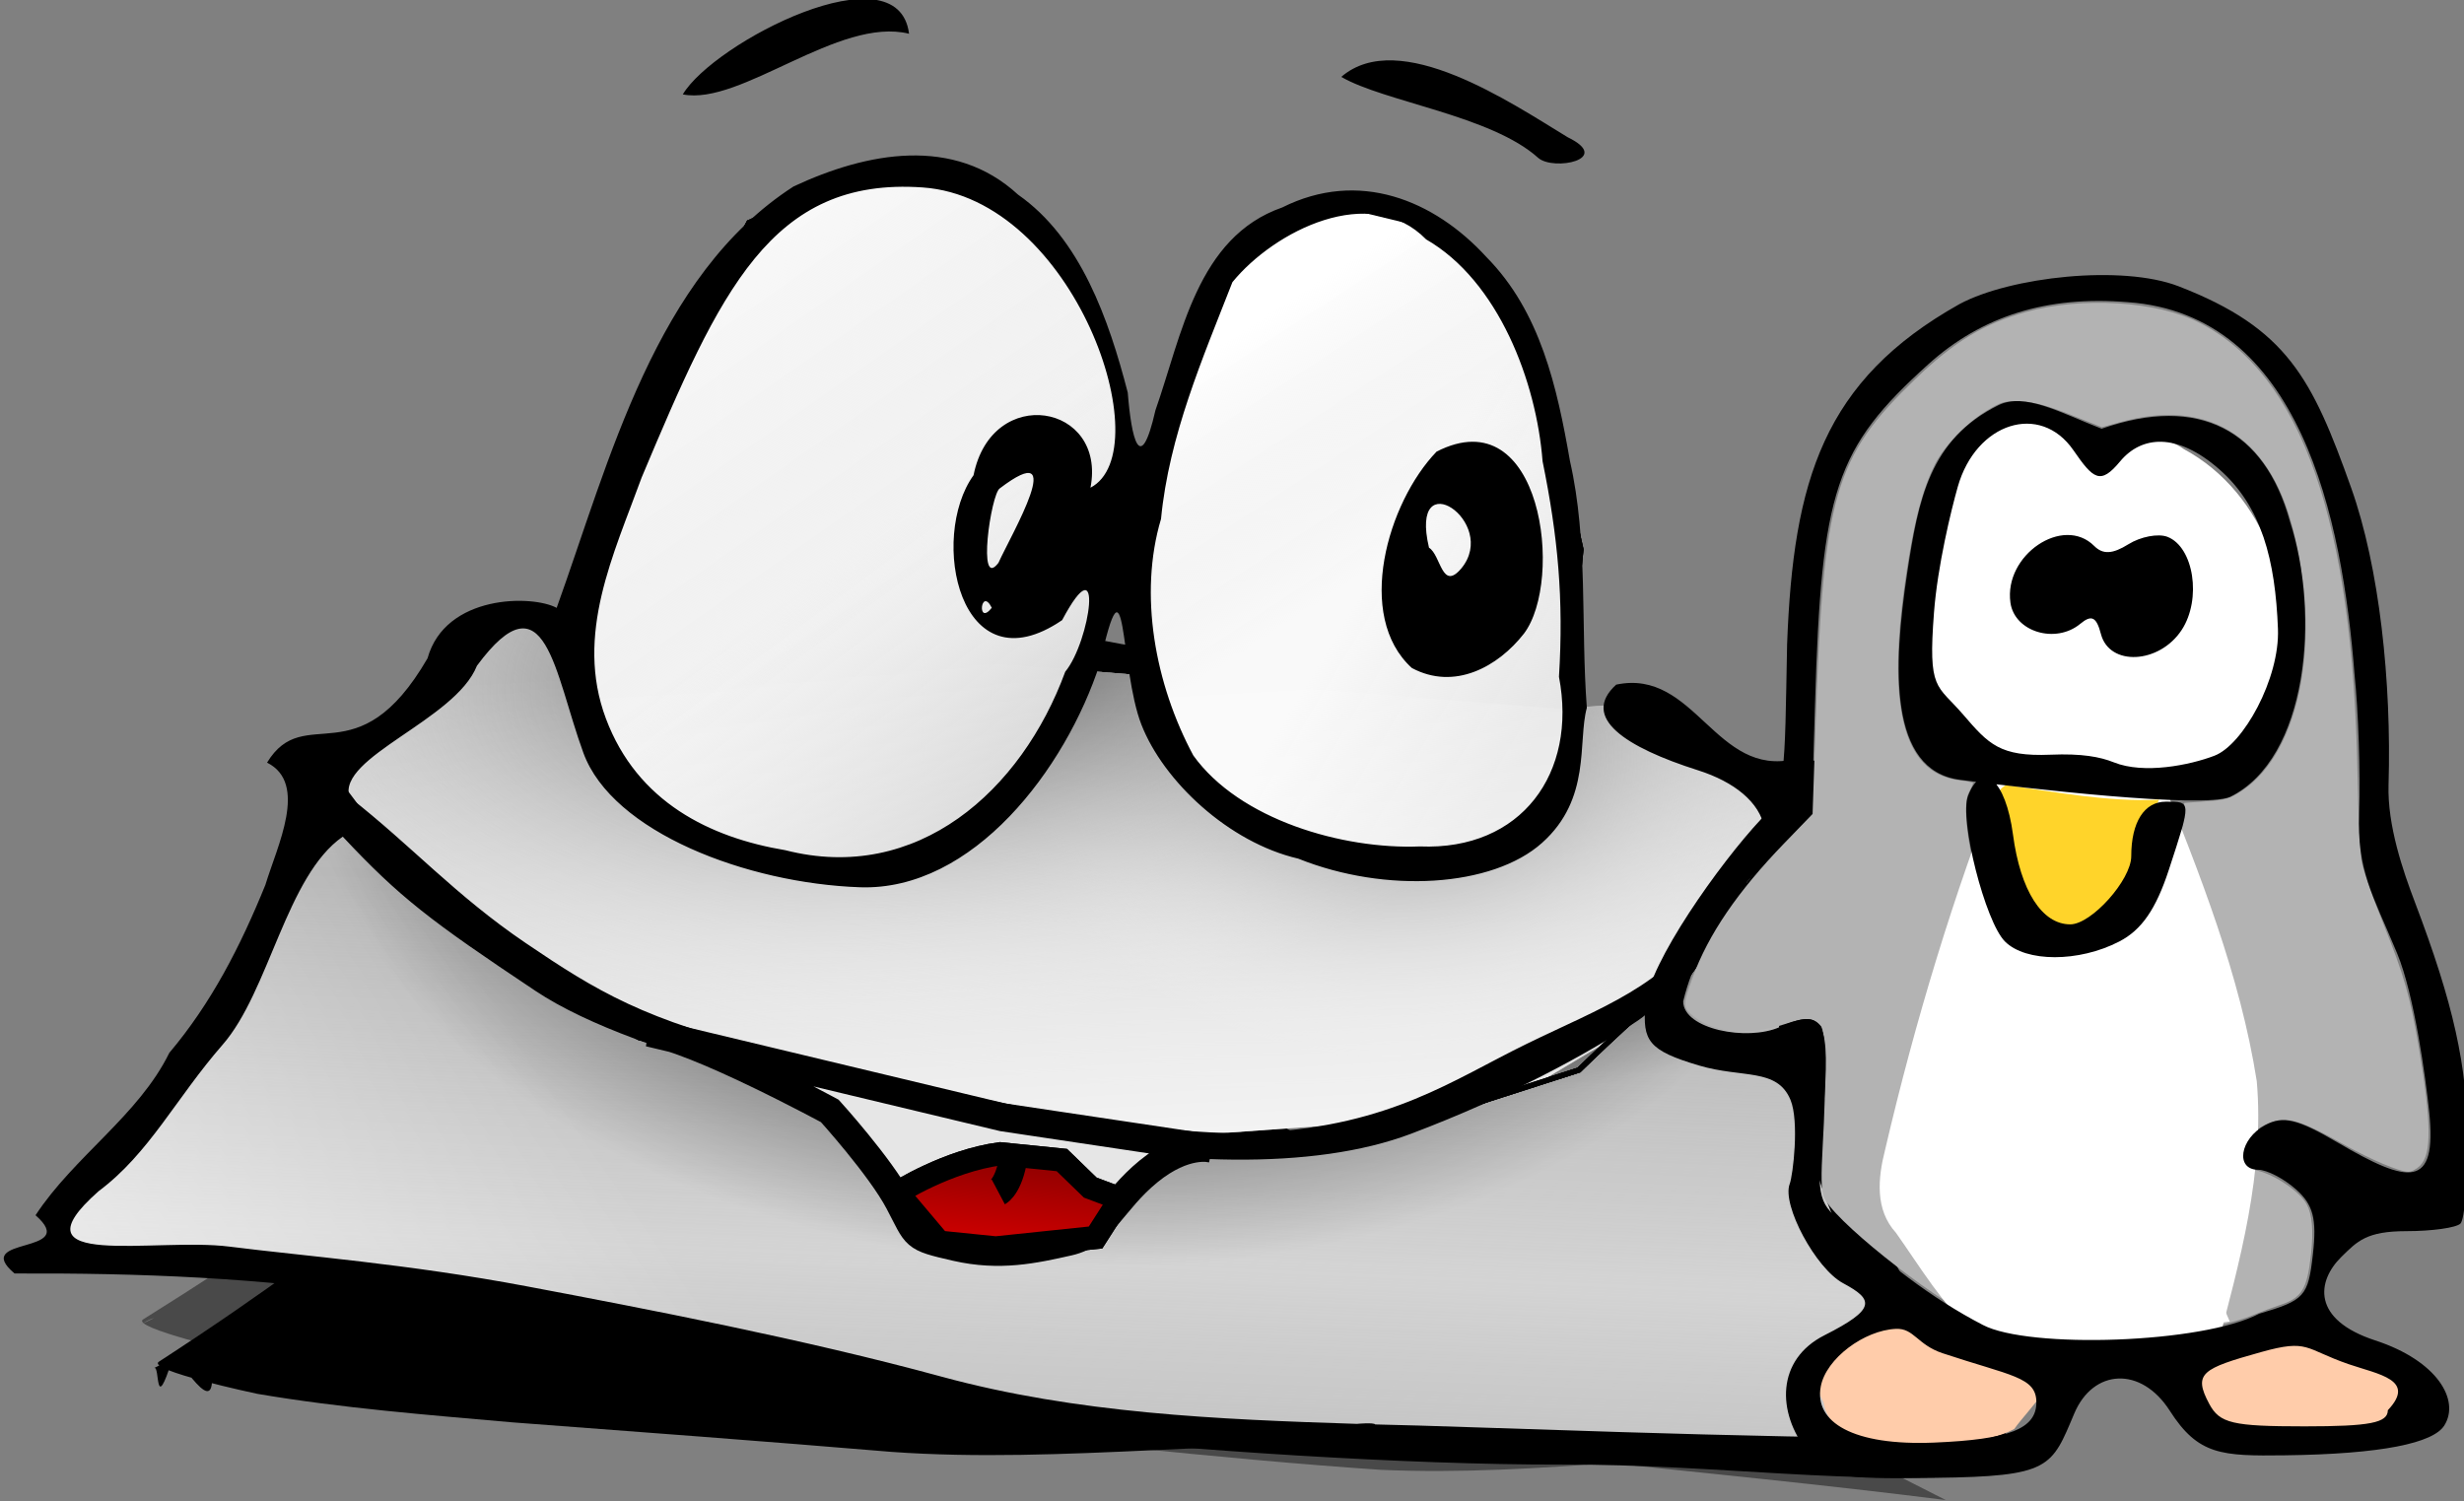
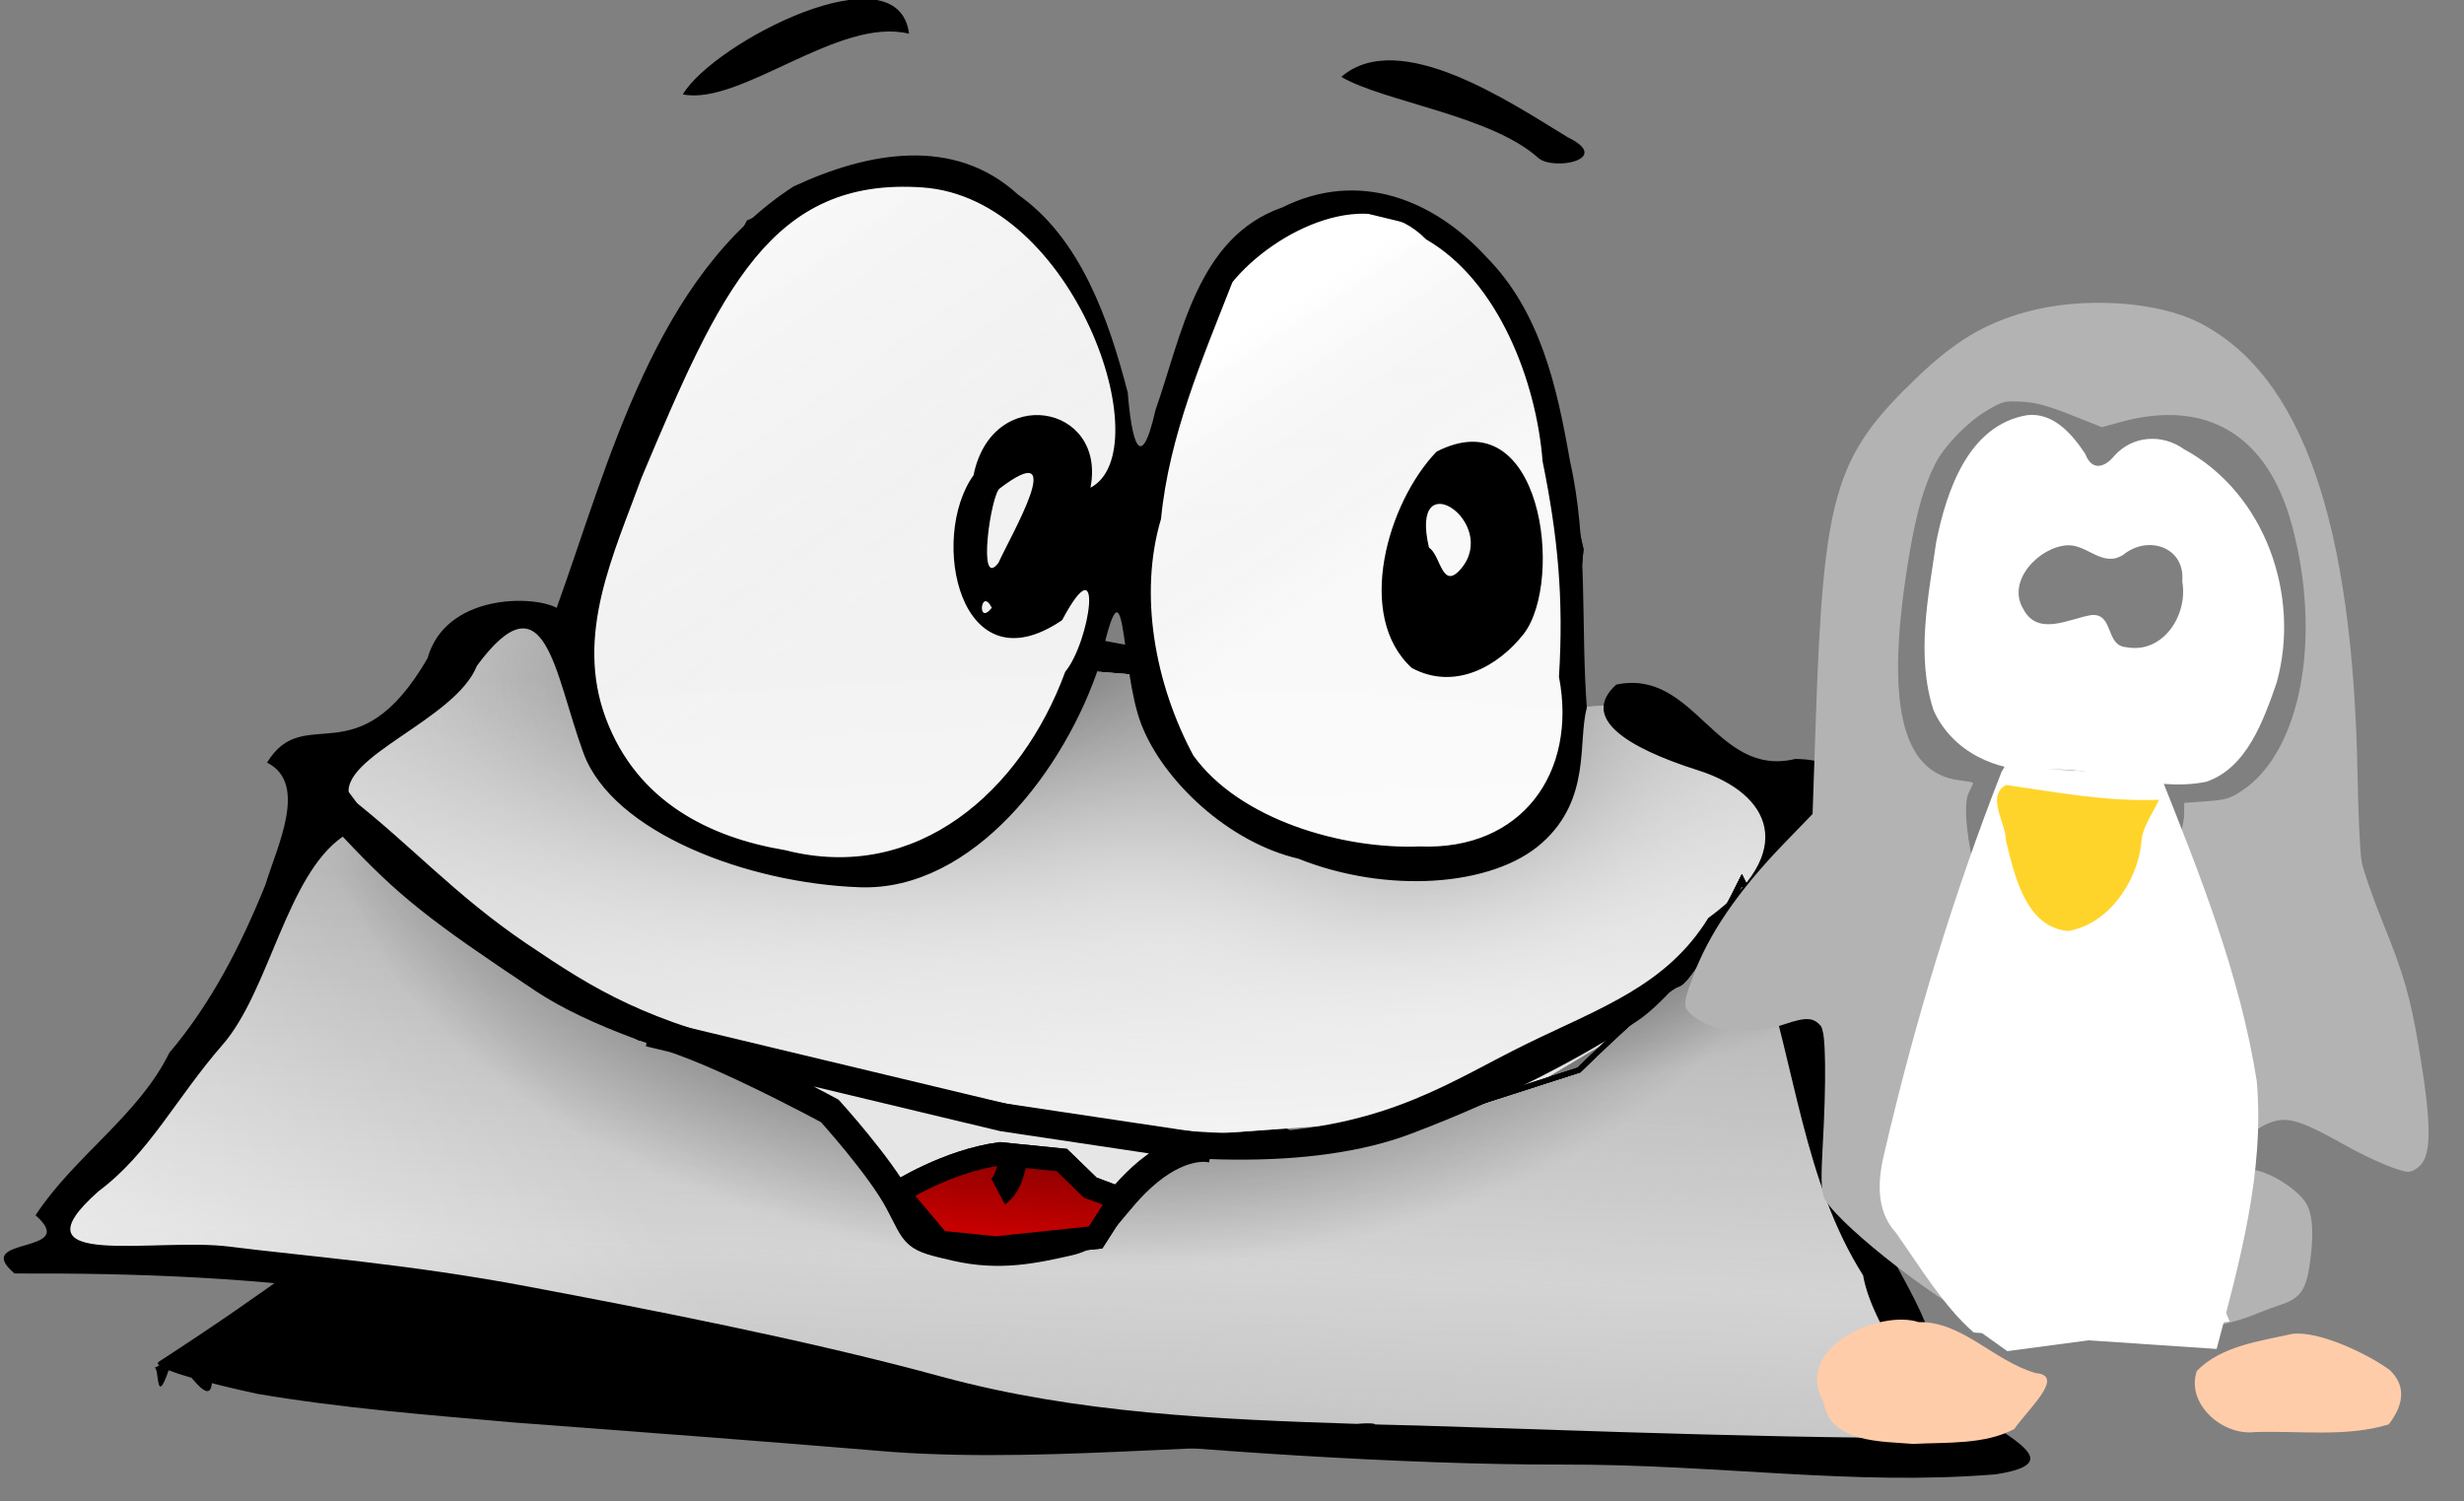
<svg xmlns="http://www.w3.org/2000/svg" xmlns:ns1="http://sodipodi.sourceforge.net/DTD/sodipodi-0.dtd" xmlns:ns2="http://www.inkscape.org/namespaces/inkscape" xmlns:xlink="http://www.w3.org/1999/xlink" width="87.602" height="53.375" id="svg4762" ns1:version="0.32" ns2:version="0.46" version="1.0" ns1:docname="tastentierchen_pingu.svg" ns2:output_extension="org.inkscape.output.svg.inkscape" ns2:export-filename="/home/nepomuk/projekte/neo/svn/svn.neo-layout.org/www/tastentierchen_pingu.png" ns2:export-xdpi="62.388851" ns2:export-ydpi="62.388851">
  <rect width="100%" height="100%" fill="#808080" stroke="none" />
  <defs id="defs4764">
    <linearGradient ns2:collect="always" id="linearGradient5607">
      <stop style="stop-color:#550000;stop-opacity:1" offset="0" id="stop5609" />
      <stop style="stop-color:#da0000;stop-opacity:1" offset="1" id="stop5611" />
    </linearGradient>
    <linearGradient ns2:collect="always" xlink:href="#linearGradient5607" id="linearGradient6511" gradientUnits="userSpaceOnUse" x1="162.788" y1="365.915" x2="162.788" y2="372.383" gradientTransform="translate(200,0)" />
    <radialGradient ns2:collect="always" xlink:href="#linearGradient3415" id="radialGradient6509" gradientUnits="userSpaceOnUse" gradientTransform="matrix(4.3386401e-3,9.6493668e-2,-0.148,6.6630194e-3,952.338,358.803)" cx="-383.179" cy="3897.164" fx="-383.179" fy="3897.164" r="182.011" />
    <linearGradient ns2:collect="always" id="linearGradient3415">
      <stop style="stop-color:#000000;stop-opacity:1;" offset="0" id="stop3417" />
      <stop style="stop-color:#000000;stop-opacity:0;" offset="1" id="stop3419" />
    </linearGradient>
    <radialGradient ns2:collect="always" xlink:href="#linearGradient3415" id="radialGradient6507" gradientUnits="userSpaceOnUse" gradientTransform="matrix(4.3386401e-3,9.6493668e-2,-0.148,6.6630194e-3,952.338,358.803)" cx="-315.021" cy="3970.69" fx="-315.021" fy="3970.69" r="182.011" />
    <linearGradient ns2:collect="always" id="linearGradient3607">
      <stop style="stop-color:#ffffff;stop-opacity:1;" offset="0" id="stop3609" />
      <stop style="stop-color:#ffffff;stop-opacity:0;" offset="1" id="stop3611" />
    </linearGradient>
    <linearGradient ns2:collect="always" xlink:href="#linearGradient3607" id="linearGradient6505" gradientUnits="userSpaceOnUse" gradientTransform="matrix(0.188,0,0,0.188,386.931,-487.643)" x1="-384.765" y1="4644.027" x2="-240.722" y2="4520.747" />
    <linearGradient ns2:collect="always" id="linearGradient3597">
      <stop style="stop-color:#ffffff;stop-opacity:1;" offset="0" id="stop3599" />
      <stop style="stop-color:#ffffff;stop-opacity:0;" offset="1" id="stop3601" />
    </linearGradient>
    <linearGradient ns2:collect="always" xlink:href="#linearGradient3597" id="linearGradient6503" gradientUnits="userSpaceOnUse" gradientTransform="matrix(0.188,0,0,0.188,386.931,-487.643)" x1="-97.155" y1="4576.681" x2="-116.143" y2="4456.449" />
    <linearGradient id="linearGradient3381" ns2:collect="always">
      <stop id="stop3383" offset="0" style="stop-color:#ffffff;stop-opacity:1" />
      <stop id="stop3385" offset="1" style="stop-color:#e6e6e6;stop-opacity:0;" />
    </linearGradient>
    <linearGradient ns2:collect="always" xlink:href="#linearGradient3381" id="linearGradient6501" gradientUnits="userSpaceOnUse" gradientTransform="matrix(0.188,0,0,0.188,417.182,-415.795)" x1="-267.06" y1="4017.087" x2="-235.062" y2="4056.689" />
    <linearGradient id="linearGradient3371" ns2:collect="always">
      <stop id="stop3373" offset="0" style="stop-color:#ffffff;stop-opacity:1" />
      <stop id="stop3375" offset="1" style="stop-color:#ececec;stop-opacity:0;" />
    </linearGradient>
    <linearGradient ns2:collect="always" xlink:href="#linearGradient3371" id="linearGradient6499" gradientUnits="userSpaceOnUse" gradientTransform="matrix(0.188,0,0,0.188,417.182,-415.795)" x1="-378.251" y1="3996.271" x2="-318.21" y2="4065.828" />
    <linearGradient ns2:collect="always" id="linearGradient3359">
      <stop style="stop-color:#cccccc;stop-opacity:1" offset="0" id="stop3361" />
      <stop style="stop-color:#ececec;stop-opacity:0;" offset="1" id="stop3363" />
    </linearGradient>
    <linearGradient ns2:collect="always" xlink:href="#linearGradient3359" id="linearGradient6497" gradientUnits="userSpaceOnUse" gradientTransform="matrix(0.188,0,0,0.188,417.182,-415.795)" x1="-290.923" y1="4104.415" x2="-331.411" y2="4060.243" />
    <linearGradient ns2:collect="always" id="linearGradient3349">
      <stop style="stop-color:#e6e6e6;stop-opacity:1;" offset="0" id="stop3351" />
      <stop style="stop-color:#e6e6e6;stop-opacity:0;" offset="1" id="stop3353" />
    </linearGradient>
    <linearGradient ns2:collect="always" xlink:href="#linearGradient3349" id="linearGradient6495" gradientUnits="userSpaceOnUse" gradientTransform="matrix(0.188,0,0,0.188,417.182,-415.795)" x1="-193.441" y1="4072.936" x2="-232.028" y2="4054.658" />
    <linearGradient ns2:collect="always" id="linearGradient3425">
      <stop style="stop-color:#f9f9f9;stop-opacity:1;" offset="0" id="stop3427" />
      <stop style="stop-color:#f9f9f9;stop-opacity:0;" offset="1" id="stop3429" />
    </linearGradient>
    <linearGradient ns2:collect="always" xlink:href="#linearGradient3425" id="linearGradient6493" gradientUnits="userSpaceOnUse" gradientTransform="matrix(0.188,0,0,0.188,417.182,-415.795)" spreadMethod="reflect" x1="-285.846" y1="4192.251" x2="-289.908" y2="4124.216" />
    <radialGradient ns2:collect="always" xlink:href="#linearGradient3399" id="radialGradient6491" gradientUnits="userSpaceOnUse" gradientTransform="matrix(1.6048082e-2,9.0554532e-2,-0.179,3.1782527e-2,1056.418,250.855)" cx="-248.956" cy="3885.66" fx="-248.956" fy="3885.66" r="140.296" />
    <radialGradient ns2:collect="always" xlink:href="#linearGradient3399" id="radialGradient6489" gradientUnits="userSpaceOnUse" gradientTransform="matrix(8.1627261e-3,7.6309939e-2,-9.8386948e-2,1.052337e-2,740.966,329.386)" cx="-199.248" cy="3702.433" fx="-199.248" fy="3702.433" r="140.296" />
    <linearGradient ns2:collect="always" id="linearGradient3399">
      <stop style="stop-color:#4d4d4d;stop-opacity:1" offset="0" id="stop3401" />
      <stop style="stop-color:#ececec;stop-opacity:0;" offset="1" id="stop3403" />
    </linearGradient>
    <radialGradient ns2:collect="always" xlink:href="#linearGradient3399" id="radialGradient6487" gradientUnits="userSpaceOnUse" gradientTransform="matrix(4.6632815e-3,0.155,-0.288,8.6613063e-3,1445.536,351.786)" cx="-258.571" cy="3747.105" fx="-258.571" fy="3747.105" r="140.296" />
    <ns2:perspective ns1:type="inkscape:persp3d" ns2:vp_x="0 : 526.18109 : 1" ns2:vp_y="0 : 1000 : 0" ns2:vp_z="744.09448 : 526.18109 : 1" ns2:persp3d-origin="372.04724 : 350.78739 : 1" id="perspective4770" />
  </defs>
  <ns1:namedview id="base" pagecolor="#ffffff" bordercolor="#666666" borderopacity="1.0" ns2:pageopacity="0.0" ns2:pageshadow="2" ns2:zoom="4.3606623" ns2:cx="19.834149" ns2:cy="49.321934" ns2:document-units="px" ns2:current-layer="layer1" showgrid="false" ns2:window-width="1600" ns2:window-height="1139" ns2:window-x="-5" ns2:window-y="-3" />
  <g ns2:label="Ebene 1" ns2:groupmode="layer" id="layer1" transform="translate(-51.579,-34.246)">
    <g id="g6531" transform="matrix(0.995,0.101,-0.101,0.995,-236.149,-328.109)">
-       <path style="opacity:0.708;fill:#333333;fill-opacity:1;stroke:none;stroke-width:14.6;stroke-linejoin:bevel;stroke-miterlimit:4;stroke-dasharray:none;stroke-opacity:1" id="path6425" d="M 397.016,377.477 C 392.648,377.369 388.277,377.39 383.907,377.372 C 378.98,377.394 374.054,377.38 369.127,377.387 C 364.343,377.387 359.559,377.377 354.775,377.402 C 351.187,377.417 347.599,377.427 344.011,377.44 C 340.825,377.458 337.64,377.426 334.454,377.43 C 333.995,377.437 333.528,377.37 333.078,377.452 C 332.844,377.495 332.67,377.681 332.467,377.795 C 337.933,374.491 343.316,371.067 348.866,367.884 C 348.923,367.851 351.692,368.141 351.868,368.154 C 354.85,368.31 357.839,368.29 360.825,368.281 C 365.269,368.309 369.713,368.335 374.156,368.33 L 385.328,377.313 C 382.547,377.816 379.759,378.273 376.924,378.437 C 370.9,378.64 364.87,378.51 358.844,378.581 C 354.335,378.582 349.827,378.62 345.319,378.659 C 342.278,378.645 339.227,378.663 336.196,378.404 C 336.147,378.398 332.179,377.895 332.614,377.558 C 347.344,366.138 341.778,366.899 349.92,367.078 C 353.116,367.081 356.312,367.05 359.509,367.067 C 363.059,367.08 366.609,367.09 370.159,367.105 L 397.016,377.477 z" ns1:nodetypes="ccccccscsccccccccscccc" />
      <path ns1:nodetypes="ccccccscsccccccccscccc" d="M 398.144,376.141 C 393.774,376.111 389.404,376.208 385.035,376.268 C 380.109,376.377 375.183,376.45 370.258,376.545 C 365.474,376.629 360.26,378.341 355.477,378.451 C 351.89,378.53 348.303,378.603 344.715,378.68 C 341.53,378.754 338.345,378.778 335.16,378.838 C 335.75,381.337 333.877,378.438 333.784,378.886 C 333.357,380.944 333.381,379.121 333.179,379.239 C 338.586,375.839 344.339,370.683 349.831,367.401 C 349.888,367.368 352.661,367.609 352.837,367.619 C 355.822,367.721 358.81,367.649 361.796,367.587 C 366.239,367.536 370.683,367.484 375.125,367.4 L 386.455,376.184 C 383.683,376.736 380.903,377.242 378.071,377.456 C 372.052,377.766 365.59,379.38 359.566,379.558 C 355.058,379.638 350.552,379.757 346.045,379.875 C 343.004,379.915 339.954,379.987 336.919,379.782 C 336.87,379.777 332.893,379.344 333.322,378.999 C 347.848,367.32 342.728,366.542 350.871,366.577 C 354.067,366.524 357.262,366.436 360.458,366.396 C 364.008,366.347 367.557,366.294 371.107,366.246 L 398.144,376.141 z" id="path6427" style="fill:#000000;fill-opacity:1;stroke:none;stroke-width:14.6;stroke-linejoin:bevel;stroke-miterlimit:4;stroke-dasharray:none;stroke-opacity:1" />
      <path id="path6429" d="M 362.269,350.618 C 364.56,350.713 365.334,350.935 366.002,350.744 C 366.671,350.553 368.008,350.84 368.008,350.84" style="fill:none;fill-rule:evenodd;stroke:#000000;stroke-width:1.26;stroke-linecap:butt;stroke-linejoin:miter;stroke-miterlimit:4;stroke-dasharray:none;stroke-opacity:1" ns1:nodetypes="csc" />
      <path style="fill:#cccccc;fill-rule:evenodd;stroke:none;stroke-width:1px;stroke-linecap:butt;stroke-linejoin:miter;stroke-opacity:1" d="M 344.917,351.624 L 341.847,351.624 L 341.211,354.165 L 336.448,357.764 L 338.459,359.564 L 344.176,363.163 L 348.833,365.28 L 356.138,366.656 L 367.783,367.503 L 376.252,366.021 L 380.909,364.327 L 383.768,362.21 L 386.52,358.611 L 388.637,357.129 C 388.637,357.129 389.802,353.741 388.849,353.318 C 387.896,352.894 382.286,350.565 382.286,350.565 L 380.486,350.883 L 344.917,351.624 z" id="path6431" />
      <path id="path6433" d="M 344.917,351.624 L 341.847,351.624 L 341.211,354.165 L 336.448,357.764 L 338.459,359.564 L 344.176,363.163 L 348.833,365.28 L 356.138,366.656 L 367.783,367.503 L 376.252,366.021 L 380.909,364.327 L 383.768,362.21 L 386.52,358.611 L 388.637,357.129 C 388.637,357.129 389.802,353.741 388.849,353.318 C 387.896,352.894 382.286,350.565 382.286,350.565 L 380.486,350.883 L 344.917,351.624 z" style="fill:url(#radialGradient6487);fill-opacity:1;fill-rule:evenodd;stroke:none;stroke-width:1px;stroke-linecap:butt;stroke-linejoin:miter;stroke-opacity:1" />
      <path style="fill:url(#radialGradient6489);fill-opacity:1;fill-rule:evenodd;stroke:none;stroke-width:1px;stroke-linecap:butt;stroke-linejoin:miter;stroke-opacity:1" d="M 344.917,351.624 L 341.847,351.624 L 341.211,354.165 L 336.448,357.764 L 338.459,359.564 L 344.176,363.163 L 348.833,365.28 L 356.138,366.656 L 367.783,367.503 L 376.252,366.021 L 380.909,364.327 L 383.768,362.21 L 386.52,358.611 L 388.637,357.129 C 388.637,357.129 389.802,353.741 388.849,353.318 C 387.896,352.894 382.286,350.565 382.286,350.565 L 380.486,350.883 L 344.917,351.624 z" id="path6435" />
      <path id="path6437" d="M 344.917,351.624 L 341.847,351.624 L 341.211,354.165 L 336.448,357.764 L 338.459,359.564 L 344.176,363.163 L 348.833,365.28 L 356.138,366.656 L 367.783,367.503 L 376.252,366.021 L 380.909,364.327 L 383.768,362.21 L 386.52,358.611 L 388.637,357.129 C 388.637,357.129 389.802,353.741 388.849,353.318 C 387.896,352.894 382.286,350.565 382.286,350.565 L 380.486,350.883 L 344.917,351.624 z" style="fill:url(#radialGradient6491);fill-opacity:1;fill-rule:evenodd;stroke:none;stroke-width:1px;stroke-linecap:butt;stroke-linejoin:miter;stroke-opacity:1" />
      <path style="fill:#f9f9f9;fill-rule:evenodd;stroke:#000000;stroke-width:0.188px;stroke-linecap:butt;stroke-linejoin:miter;stroke-opacity:1" d="M 370.006,334.157 L 366.936,336.38 L 365.348,341.991 L 364.819,347.495 L 365.983,352.047 L 368.312,355.223 L 374.664,357.235 L 379.533,355.541 L 381.121,353.741 L 380.698,349.718 L 380.698,345.166 L 378.898,339.767 L 377.204,336.38 L 374.134,334.263 L 371.064,333.839 L 370.006,334.157 z" id="path6439" />
      <path style="fill:#f2f2f2;fill-rule:evenodd;stroke:#000000;stroke-width:0.188px;stroke-linecap:butt;stroke-linejoin:miter;stroke-opacity:1" d="M 364.183,343.473 L 363.866,341.144 L 362.066,337.756 L 359.525,334.898 L 358.361,334.157 L 353.28,334.792 L 350.104,336.592 L 347.775,342.308 L 345.552,347.919 C 345.552,347.919 345.34,351.306 345.022,351.73 C 344.705,352.153 346.399,355.012 346.399,355.012 L 347.881,357.446 L 352.856,359.246 L 357.938,359.034 L 361.643,355.541 L 363.654,349.824 L 364.713,345.272 L 364.078,342.626 L 364.183,343.473 z" id="path6441" />
      <path style="fill:#b3b3b3;fill-rule:evenodd;stroke:#000000;stroke-width:0.188px;stroke-linecap:butt;stroke-linejoin:miter;stroke-opacity:1" d="M 387.579,356.282 C 387.579,356.282 386.203,359.987 385.673,360.199 C 385.144,360.41 382.497,363.586 382.497,363.586 L 375.722,366.55 L 366.195,367.715 L 356.879,366.656 L 349.151,365.809 L 343.752,363.48 L 339.835,360.305 L 337.083,358.611 L 336.13,360.834 L 334.648,364.962 L 333.378,367.715 L 331.366,371.208 L 329.143,373.961 L 329.355,375.231 L 330.414,375.231 L 336.871,375.231 L 346.187,375.866 L 356.773,376.713 L 364.078,377.772 L 371.594,377.56 L 385.144,376.713 L 397.318,375.654 L 397.424,374.913 L 396.259,373.961 L 394.248,370.256 L 391.072,364.645 L 388.849,358.293 L 387.579,356.282 z" id="path6443" />
      <path style="opacity:0.47;fill:url(#linearGradient6493);fill-opacity:1;fill-rule:evenodd;stroke:#000000;stroke-width:0.188px;stroke-linecap:butt;stroke-linejoin:miter;stroke-opacity:1" d="M 387.579,356.282 C 387.579,356.282 386.203,359.987 385.673,360.199 C 385.144,360.41 382.497,363.586 382.497,363.586 L 375.722,366.55 L 366.195,367.715 L 356.879,366.656 L 349.151,365.809 L 343.752,363.48 L 339.835,360.305 L 337.083,358.611 L 336.13,360.834 L 334.648,364.962 L 333.378,367.715 L 331.366,371.208 L 329.143,373.961 L 329.355,375.231 L 330.414,375.231 L 336.871,375.231 L 346.187,375.866 L 356.773,376.713 L 364.078,377.772 L 371.594,377.56 L 385.144,376.713 L 397.318,375.654 L 397.424,374.913 L 396.259,373.961 L 394.248,370.256 L 391.072,364.645 L 388.849,358.293 L 387.579,356.282 z" id="path6445" />
-       <path id="path6447" d="M 370.006,334.157 L 366.936,336.38 L 365.348,341.991 L 364.819,347.495 L 365.983,352.047 L 368.312,355.223 L 374.664,357.235 L 379.533,355.541 L 381.121,353.741 L 380.698,349.718 L 380.698,345.166 L 378.898,339.767 L 377.204,336.38 L 374.134,334.263 L 371.064,333.839 L 370.006,334.157 z" style="fill:url(#linearGradient6495);fill-opacity:1;fill-rule:evenodd;stroke:#000000;stroke-width:0.188px;stroke-linecap:butt;stroke-linejoin:miter;stroke-opacity:1" />
-       <path id="path6449" d="M 364.183,343.473 L 363.866,341.144 L 362.066,337.756 L 359.525,334.898 L 358.361,334.157 L 353.28,334.792 L 350.104,336.592 L 347.775,342.308 L 345.552,347.919 C 345.552,347.919 345.34,351.306 345.022,351.73 C 344.705,352.153 346.399,355.012 346.399,355.012 L 347.881,357.446 L 352.856,359.246 L 357.938,359.034 L 361.643,355.541 L 363.654,349.824 L 364.713,345.272 L 364.078,342.626 L 364.183,343.473 z" style="fill:url(#linearGradient6497);fill-opacity:1;fill-rule:evenodd;stroke:#000000;stroke-width:0.188px;stroke-linecap:butt;stroke-linejoin:miter;stroke-opacity:1" />
      <path style="fill:url(#linearGradient6499);fill-opacity:1;fill-rule:evenodd;stroke:#000000;stroke-width:0.188px;stroke-linecap:butt;stroke-linejoin:miter;stroke-opacity:1" d="M 364.183,343.473 L 363.866,341.144 L 362.066,337.756 L 359.525,334.898 L 358.361,334.157 L 353.28,334.792 L 350.104,336.592 L 347.775,342.308 L 345.552,347.919 C 345.552,347.919 345.34,351.306 345.022,351.73 C 344.705,352.153 346.399,355.012 346.399,355.012 L 347.881,357.446 L 352.856,359.246 L 357.938,359.034 L 361.643,355.541 L 363.654,349.824 L 364.713,345.272 L 364.078,342.626 L 364.183,343.473 z" id="path6451" />
      <path style="fill:url(#linearGradient6501);fill-opacity:1;fill-rule:evenodd;stroke:#000000;stroke-width:0.188px;stroke-linecap:butt;stroke-linejoin:miter;stroke-opacity:1" d="M 370.006,334.157 L 366.936,336.38 L 365.348,341.991 L 364.819,347.495 L 365.983,352.047 L 368.312,355.223 L 374.664,357.235 L 379.533,355.541 L 381.121,353.741 L 380.698,349.718 L 380.698,345.166 L 378.898,339.767 L 377.204,336.38 L 374.134,334.263 L 371.064,333.839 L 370.006,334.157 z" id="path6453" />
      <path style="fill:url(#linearGradient6503);fill-opacity:1;fill-rule:evenodd;stroke:none;stroke-width:1px;stroke-linecap:butt;stroke-linejoin:miter;stroke-opacity:1" d="M 344.917,351.624 L 341.847,351.624 L 341.211,354.165 L 336.448,357.764 L 338.459,359.564 L 344.176,363.163 L 348.833,365.28 L 356.138,366.656 L 367.783,367.503 L 376.252,366.021 L 380.909,364.327 L 383.768,362.21 L 386.52,358.611 L 388.637,357.129 C 388.637,357.129 389.802,353.741 388.849,353.318 C 387.896,352.894 382.286,350.565 382.286,350.565 L 380.486,350.883 L 344.917,351.624 z" id="path6455" />
      <path id="path6457" d="M 387.579,356.282 C 387.579,356.282 386.203,359.987 385.673,360.199 C 385.144,360.41 382.497,363.586 382.497,363.586 L 375.722,366.55 L 366.195,367.715 L 356.879,366.656 L 349.151,365.809 L 343.752,363.48 L 339.835,360.305 L 337.083,358.611 L 336.13,360.834 L 334.648,364.962 L 333.378,367.715 L 331.366,371.208 L 329.143,373.961 L 329.355,375.231 L 330.414,375.231 L 336.871,375.231 L 346.187,375.866 L 356.773,376.713 L 364.078,377.772 L 371.594,377.56 L 385.144,376.713 L 397.318,375.654 L 397.424,374.913 L 396.259,373.961 L 394.248,370.256 L 391.072,364.645 L 388.849,358.293 L 387.579,356.282 z" style="fill:url(#linearGradient6505);fill-opacity:1;fill-rule:evenodd;stroke:#000000;stroke-width:0.188px;stroke-linecap:butt;stroke-linejoin:miter;stroke-opacity:1" />
      <path id="path6459" d="M 365.283,378.396 C 360.708,378.356 359.97,377.802 355.992,377.202 C 352.013,376.603 345.964,376.114 341.277,375.885 C 336.589,375.656 332.329,375.929 327.901,376.397 C 326.185,375.219 330.194,375.514 328.434,374.262 C 329.592,372.036 331.717,370.368 332.582,368.039 C 333.887,366.129 334.708,364.037 335.377,361.752 C 335.651,360.346 336.541,358.008 334.997,357.422 C 336.106,355.105 338.252,357.683 340.298,353.157 C 340.699,350.826 343.78,350.531 344.684,350.909 C 346.025,345.525 346.977,338.801 351.552,335.152 C 354.025,333.676 357.039,332.779 359.518,334.637 C 361.882,335.955 363.177,338.727 364.109,341.244 C 364.396,342.825 364.849,344.212 365.152,341.768 C 365.814,339.029 365.999,335.498 368.908,334.142 C 371.471,332.516 374.246,333.322 376.31,335.165 C 378.414,336.903 379.273,339.508 379.995,342.079 C 380.931,344.861 380.962,347.859 381.477,350.745 C 381.27,351.981 381.971,353.941 380.377,355.684 C 378.783,357.428 375.039,358.046 371.813,357.116 C 369.291,356.795 366.76,354.855 365.78,352.931 C 364.801,351.008 364.614,346.526 364.096,350.931 C 363.261,354.79 360.423,359.435 356.413,359.702 C 352.403,359.968 347.463,358.645 346.15,355.942 C 344.836,353.239 344.172,349.701 342.072,353.243 C 341.504,355.245 337.454,356.971 338.034,358.346 C 340.426,359.856 342.114,361.428 344.79,362.873 C 347.467,364.318 349.303,365.198 353.903,365.804 C 358.504,366.411 367.016,367.659 371.542,366.928 C 376.068,366.198 378.065,364.394 380.556,362.847 C 383.046,361.3 385.294,360.284 386.527,357.743 C 389.505,355.067 388.281,353.111 385.634,352.556 C 382.988,352.001 381.273,351.115 382.432,349.82 C 385.168,348.947 386.279,352.782 389.036,351.804 C 392.988,351.48 388.402,355.826 389.663,358.284 C 390.967,360.825 391.846,363.925 392.802,366.447 C 393.757,368.969 395.84,370.737 396.149,372.67 C 396.457,374.603 402.278,375.449 398.695,376.387 C 393.671,377.316 388.874,377.022 383.324,377.599 C 377.774,378.177 369.857,378.435 365.283,378.396 z M 376.568,376.851 C 379.907,376.577 389.94,376 396.603,375.3 C 396.375,374.124 393.838,371.801 393.285,369.827 C 390.849,366.717 390.13,362.664 388.534,359.108 C 387.627,356.283 386.046,360.293 384.361,361.66 C 382.676,363.026 380.15,364.762 376.798,366.437 C 373.446,368.112 368.268,368.424 362.992,367.894 C 357.716,367.365 349.288,366.638 345.306,364.53 C 341.324,362.422 340.169,361.711 337.94,359.768 C 336.081,361.364 335.898,365.5 334.438,367.559 C 332.978,369.619 332.24,371.659 330.58,373.183 C 327.682,376.316 332.748,374.608 335.403,374.675 C 338.057,374.742 341.785,374.645 346.065,375.012 C 350.346,375.378 356.105,375.892 361.033,376.714 C 365.961,377.536 370.974,377.239 375.916,376.897 C 375.916,376.897 376.5,376.781 376.568,376.851 C 376.636,376.922 373.229,377.126 376.568,376.851 z M 362.9,351.342 C 363.679,350.179 363.818,346.556 362.605,349.528 C 359.226,352.37 357.59,347.082 358.952,344.721 C 359.274,341.411 363.407,341.717 363.132,344.742 C 365.487,343.197 361.537,334.56 356.123,334.725 C 350.71,334.89 349.322,339.131 347.222,345.991 C 346.511,348.806 345.413,351.798 346.822,354.645 C 348.231,357.491 350.937,358.485 353.643,358.659 C 358.422,359.379 361.782,355.714 362.9,351.342 z M 376.069,356.248 C 379.678,356.032 381.382,353.083 380.38,349.748 C 380.272,346.981 379.84,344.795 379.026,342.182 C 378.526,339.399 376.822,335.97 374.111,334.754 C 371.936,332.941 368.718,334.99 367.414,336.963 C 366.636,339.762 365.724,342.613 365.739,345.594 C 365.213,348.341 366.118,351.456 367.731,353.844 C 369.588,355.947 373.344,356.636 376.069,356.248 z M 375.145,349.965 C 372.937,348.33 373.692,344.199 375.244,342.223 C 378.787,339.935 380.219,346.327 378.986,348.347 C 378.19,349.613 376.735,350.62 375.145,349.965 z M 376.541,346.26 C 377.717,344.488 374.285,342.654 375.32,345.649 C 375.771,345.867 375.93,347.163 376.541,346.26 z M 360.073,349.344 C 359.605,348.612 359.605,350.077 360.073,349.344 z M 360.147,347.73 C 360.501,346.677 362.21,342.96 359.926,345.093 C 359.634,345.329 359.485,348.808 360.147,347.73 z M 347.302,332.295 C 348.211,330.343 354.393,326.326 355.086,329.338 C 352.537,328.971 349.393,332.497 347.302,332.295 z M 377.783,331.47 C 375.974,330.141 372.136,330.042 370.527,329.312 C 372.397,327.334 376.645,329.629 378.752,330.634 C 380.439,331.25 378.376,331.887 377.783,331.47 z" style="fill:#000000;fill-opacity:1" ns1:nodetypes="czzccccccccccccccczczczzcczzzzczcczzzczzcccczzzzczczzzzzzcccczczccccccccccccccccccccccccccccc" />
      <path id="path6461" d="M 387.579,356.282 C 387.579,356.282 386.203,359.987 385.673,360.199 C 385.144,360.41 382.497,363.586 382.497,363.586 L 375.722,366.55 L 366.195,367.715 L 356.879,366.656 L 349.151,365.809 L 343.752,363.48 L 339.835,360.305 L 337.083,358.611 L 336.13,360.834 L 334.648,364.962 L 333.378,367.715 L 331.366,371.208 L 329.143,373.961 L 329.355,375.231 L 330.414,375.231 L 336.871,375.231 L 346.187,375.866 L 356.773,376.713 L 364.078,377.772 L 371.594,377.56 L 385.144,376.713 L 397.318,375.654 L 397.424,374.913 L 396.259,373.961 L 394.248,370.256 L 391.072,364.645 L 388.849,358.293 L 387.579,356.282 z" style="fill:url(#radialGradient6507);fill-opacity:1;fill-rule:evenodd;stroke:#000000;stroke-width:0.188px;stroke-linecap:butt;stroke-linejoin:miter;stroke-opacity:1" />
      <path style="fill:url(#radialGradient6509);fill-opacity:1;fill-rule:evenodd;stroke:#000000;stroke-width:0.188px;stroke-linecap:butt;stroke-linejoin:miter;stroke-opacity:1" d="M 387.579,356.282 C 387.579,356.282 386.203,359.987 385.673,360.199 C 385.144,360.41 381.368,363.56 381.368,363.56 L 375.722,366.55 L 366.195,367.715 L 356.879,366.656 L 349.151,365.809 L 343.752,363.48 L 339.835,360.305 L 337.16,357.408 L 336.13,360.834 L 334.648,364.962 L 333.378,367.715 L 331.366,371.208 L 329.143,373.961 L 329.355,375.231 L 330.414,375.231 L 336.871,375.231 L 346.187,375.866 L 356.773,376.713 L 364.078,377.772 L 371.594,377.56 L 385.144,376.713 L 397.318,375.654 L 397.424,374.913 L 396.259,373.961 L 394.248,370.256 L 391.072,364.645 L 388.849,358.293 L 387.579,356.282 z" id="path6463" ns1:nodetypes="cscccccccccccccccccccccccccccc" />
      <path style="fill:#e6e6e6;fill-rule:evenodd;stroke:#000000;stroke-width:1px;stroke-linecap:butt;stroke-linejoin:miter;stroke-opacity:1" d="M 349.482,365.599 C 351.068,365.599 356.15,367.721 356.15,367.721 C 356.15,367.721 358.131,369.505 358.924,370.694 C 359.717,371.883 359.518,371.883 361.104,372.081 C 362.689,372.279 363.878,371.883 365.067,371.486 C 366.256,371.09 366.454,369.901 367.643,368.712 C 368.832,367.523 369.772,367.68 369.772,367.68 L 362.293,367.325 L 349.482,365.599 z" id="path6465" ns1:nodetypes="ccssssccc" />
      <path style="fill:#d40000;fill-rule:evenodd;stroke:#000000;stroke-width:0.825px;stroke-linecap:butt;stroke-linejoin:miter;stroke-opacity:1" d="M 362.329,368.625 C 360.491,369.061 358.836,370.37 358.836,370.37 L 360.491,371.97 L 362.512,371.97 L 366.004,371.243 L 366.74,369.788 L 365.637,369.497 L 364.534,368.625 L 362.329,368.625 z" id="path6467" />
      <path id="path6469" d="M 362.329,368.625 C 360.491,369.061 358.836,370.37 358.836,370.37 L 360.491,371.97 L 362.512,371.97 L 366.004,371.243 L 366.74,369.788 L 365.637,369.497 L 364.534,368.625 L 362.329,368.625 z" style="fill:url(#linearGradient6511);fill-opacity:1;fill-rule:evenodd;stroke:#000000;stroke-width:0.825px;stroke-linecap:butt;stroke-linejoin:miter;stroke-opacity:1" />
      <path style="fill:none;fill-rule:evenodd;stroke:#000000;stroke-width:1px;stroke-linecap:butt;stroke-linejoin:miter;stroke-opacity:1" d="M 362.819,368.437 C 362.819,369.698 362.399,369.978 362.399,369.978" id="path6471" />
    </g>
    <g id="g2487" transform="matrix(1.044,0,0,1.044,-404.157,44.33)">
      <path transform="translate(51.579,34.246)" id="path2478" d="M 454.69,1.627 C 453.485,1.513 452.964,1.39 452.326,1.07 C 450.56,0.183 447.289,-2.442 447.051,-3.164 C 446.97,-3.409 446.963,-3.848 447.021,-4.883 C 447.147,-7.084 447.126,-8.761 446.97,-8.948 C 446.712,-9.259 446.467,-9.275 445.737,-9.029 C 444.503,-8.614 443.184,-8.755 442.526,-9.374 C 442.265,-9.62 442.271,-9.739 442.588,-10.609 C 443.125,-12.081 444.124,-13.545 445.706,-15.182 L 446.676,-16.185 L 446.779,-19.22 C 447.045,-27.072 447.411,-28.336 450.19,-31.01 C 451.498,-32.269 452.515,-32.884 453.939,-33.279 C 455.854,-33.81 458.39,-33.655 459.841,-32.918 C 463.335,-31.144 465.081,-26.146 465.235,-17.479 C 465.258,-16.178 465.319,-14.872 465.371,-14.577 C 465.422,-14.283 465.758,-13.318 466.116,-12.435 C 466.803,-10.741 467.035,-9.933 467.318,-8.253 C 467.752,-5.673 467.764,-4.608 467.365,-4.208 C 467.248,-4.092 467.068,-3.997 466.964,-3.997 C 466.676,-3.997 465.674,-4.419 464.808,-4.906 C 463.174,-5.823 462.765,-5.926 462.075,-5.592 C 461.628,-5.375 461.342,-4.976 461.342,-4.566 C 461.342,-4.248 461.452,-4.128 461.833,-4.036 C 462.439,-3.89 463.274,-3.318 463.504,-2.891 C 463.691,-2.542 463.738,-1.993 463.649,-1.185 C 463.515,0.021 463.338,0.302 462.547,0.554 C 462.351,0.617 461.966,0.761 461.693,0.875 C 460.252,1.472 456.873,1.835 454.69,1.627 z M 456.185,-11.459 C 457.228,-11.711 457.918,-12.247 458.382,-13.169 C 458.774,-13.946 459.325,-15.682 459.329,-16.15 L 459.333,-16.562 L 460.083,-16.616 C 460.746,-16.663 460.889,-16.706 461.307,-16.983 C 463.31,-18.313 464.035,-22.204 462.994,-26.041 C 462.165,-29.1 460.085,-30.341 457.152,-29.529 L 456.53,-29.356 L 455.476,-29.774 C 454.662,-30.097 454.28,-30.199 453.797,-30.225 C 453.205,-30.256 453.142,-30.24 452.603,-29.918 C 451.936,-29.519 451.16,-28.715 450.849,-28.102 C 450.472,-27.358 450.203,-26.413 449.968,-25.011 C 449.127,-20.004 449.673,-17.569 451.69,-17.33 C 451.94,-17.3 452.145,-17.259 452.145,-17.239 C 452.145,-17.219 452.08,-17.076 451.999,-16.92 C 451.633,-16.212 452.358,-12.959 453.106,-11.956 C 453.593,-11.304 454.762,-11.115 456.185,-11.459 L 456.185,-11.459 z" style="opacity:1;fill:#b3b3b3;fill-opacity:1;stroke:none;stroke-width:1;stroke-linecap:round;stroke-linejoin:miter;stroke-miterlimit:4;stroke-dasharray:none;stroke-dashoffset:0;stroke-opacity:1" />
      <path transform="translate(51.579,34.246)" id="path2485" d="M 452.548,-11.78 C 453.306,-9.507 451.791,-4.961 451.286,-3.194 C 450.781,-1.426 451.538,0.847 451.538,0.847 L 453.306,2.11 L 460.882,1.1 L 460.124,-0.668 L 458.862,-5.719 L 457.599,-12.538 L 452.548,-11.78 z" style="fill:#ffffff;fill-rule:evenodd;stroke:none;stroke-width:1px;stroke-linecap:butt;stroke-linejoin:miter;stroke-opacity:1" />
      <path style="fill:#ffffff;fill-rule:evenodd;stroke:none;stroke-width:1px;stroke-linecap:butt;stroke-linejoin:miter;stroke-opacity:1" d="M 504.689,16.63 C 503.054,20.802 501.74,25.143 500.722,29.509 C 500.479,30.466 500.376,31.539 501.094,32.324 C 501.915,33.485 502.712,34.821 503.742,35.721 C 506.499,35.906 509.257,36.099 512.015,36.281 C 512.799,33.315 513.653,30.249 513.381,27.159 C 512.813,23.547 511.448,20.127 510.1,16.745 C 508.331,16.651 506.562,16.547 504.793,16.452 L 504.709,16.597 L 504.689,16.63 z" id="path2468" />
      <path ns1:nodetypes="cccccccccccc" style="fill:#ffccaa;fill-opacity:1;stroke:none;stroke-width:1;stroke-linecap:round;stroke-linejoin:miter;stroke-miterlimit:4;stroke-dasharray:none;stroke-dashoffset:0;stroke-opacity:1" d="M 514.59,35.768 C 513.478,36.016 512.167,36.18 511.34,37.029 C 510.962,38.148 512.213,39.245 513.318,39.112 C 514.825,39.06 516.432,39.293 517.876,38.85 C 518.456,38.099 518.412,37.473 517.91,36.999 C 517.216,36.484 515.522,35.651 514.59,35.768 z M 501.864,35.367 C 500.575,34.932 497.567,36.214 498.629,38.096 C 498.864,39.491 500.605,39.424 501.68,39.515 C 502.817,39.455 504.117,39.546 505.123,39.007 C 505.616,38.308 506.87,37.185 505.856,37.103 C 504.432,36.698 503.36,35.336 501.864,35.367 z" id="path2470" />
      <path style="fill:#ffd42a;fill-opacity:1;stroke:none;stroke-width:1;stroke-linecap:round;stroke-linejoin:miter;stroke-miterlimit:4;stroke-dasharray:none;stroke-dashoffset:0;stroke-opacity:1" d="M 504.851,17.075 C 504.145,17.431 504.848,18.389 504.835,18.954 C 505.127,20.121 505.503,21.925 506.96,22.047 C 508.321,21.816 509.295,20.397 509.446,19.085 C 509.461,18.522 509.83,18.072 510.053,17.577 C 508.301,17.653 506.557,17.32 504.851,17.075 z" id="path2472" />
      <path style="fill:#ffffff;fill-opacity:1;stroke:none;stroke-width:1;stroke-linecap:round;stroke-linejoin:miter;stroke-miterlimit:4;stroke-dasharray:none;stroke-dashoffset:0;stroke-opacity:1" d="M 505.563,4.479 C 503.563,4.815 502.82,7.051 502.468,8.782 C 502.196,10.658 501.771,12.684 502.376,14.532 C 503.003,15.935 504.523,16.643 506.013,16.573 C 507.93,16.37 509.755,17.354 511.659,16.965 C 513.045,16.501 513.614,14.863 514.056,13.6 C 514.89,10.629 513.665,7.132 510.9,5.636 C 510.159,5.108 509.148,5.169 508.53,5.866 C 508.196,6.273 507.763,6.388 507.541,5.798 C 507.099,5.131 506.458,4.379 505.563,4.479 z M 506.939,8.911 C 507.613,8.883 508.138,9.683 508.833,9.236 C 509.696,8.537 510.952,8.99 510.843,10.136 C 511.054,11.279 510.189,12.624 508.933,12.381 C 508.212,12.33 508.525,11.217 507.745,11.287 C 506.989,11.414 505.926,12.027 505.432,11.083 C 504.846,10.129 505.973,8.958 506.939,8.911 z" id="path2474" />
-       <path id="path2476" style="fill:#000000" d="M 512.471,17.481 C 511.517,17.882 505.482,17.185 503.271,16.897 C 500.842,16.58 500.992,13.065 501.479,9.84 C 501.856,7.346 502.245,5.304 504.58,4.142 C 505.48,3.695 506.714,4.405 508.098,4.942 C 511.429,3.778 513.652,4.997 514.507,8.082 C 515.546,11.281 515.126,16.175 512.471,17.481 z M 516.713,13.337 C 516.294,7.96 514.862,1.046 508.982,0.631 C 506.249,0.404 504.018,1.1 502.193,2.749 C 499.026,5.61 498.557,7.019 498.337,14.329 L 498.226,18.045 C 496.377,19.8 494.446,21.95 493.849,24.444 C 493.849,25.393 496.035,25.81 497.129,25.321 C 498.649,24.64 498.879,25.098 498.614,28.273 C 498.382,31.057 498.42,31.282 499.238,31.944 C 500.731,33.314 502.265,34.535 504.055,35.464 C 505.614,36.283 511.544,36.095 513.462,35.081 C 515.016,34.622 515.131,34.495 515.294,33.05 C 515.43,31.847 515.303,31.363 514.715,30.844 C 514.301,30.478 513.724,30.179 513.434,30.179 C 512.638,30.179 512.801,29.123 513.668,28.658 C 514.28,28.331 514.77,28.449 516.143,29.254 C 518.559,30.67 519.526,30.842 519.254,28.211 C 519.136,27.069 518.749,24.221 518.161,22.808 C 517.305,20.748 516.796,20.002 516.868,18.022 C 516.917,16.664 516.836,14.487 516.713,13.337 z M 498.077,39.764 C 497.029,38.432 497.022,36.643 498.659,35.815 C 500.432,34.919 500.341,34.602 499.295,34.042 C 498.366,33.545 497.201,31.376 497.476,30.66 C 497.587,30.37 497.807,28.526 497.502,27.796 C 497.045,26.702 495.871,27.068 494.385,26.627 C 492.659,26.115 492.459,25.784 492.563,24.566 C 492.684,23.14 495.091,19.744 496.499,18.24 C 497.36,17.319 497.301,16.69 497.387,12.288 C 497.595,6.694 498.629,3.294 503.256,0.698 C 504.992,-0.235 508.796,-0.653 510.718,0.09 C 514.412,1.517 515.269,3.228 516.595,6.951 C 517.563,9.667 517.974,13.578 517.869,17.072 C 517.827,18.46 518.369,20.02 518.765,21.061 C 520.084,24.534 520.55,26.634 520.563,29.162 C 520.571,30.587 520.46,31.869 520.318,32.011 C 520.176,32.153 519.348,32.269 518.477,32.269 C 517.116,32.269 516.808,32.611 516.267,33.141 C 515.421,33.971 515.245,35.28 517.413,35.989 C 519.529,36.68 520.31,38.025 519.769,38.886 C 519.393,39.486 517.649,39.861 514.332,39.903 C 512.186,39.93 511.389,39.901 510.421,38.387 C 509.441,36.857 507.81,36.956 507.167,38.478 C 506.389,40.319 506.367,40.623 502.427,40.67 C 499.011,40.712 498.785,40.665 498.077,39.764 z M 505.876,38.099 C 505.876,37.23 505.012,37.202 502.682,36.426 C 501.82,36.139 501.708,35.571 501.097,35.596 C 500.012,35.642 498.712,36.609 498.534,37.559 C 498.305,38.776 499.631,39.583 502.391,39.47 C 504.946,39.364 505.876,39.005 505.876,38.099 z M 517.845,38.367 C 518.826,37.328 517.526,37.148 516.511,36.799 C 515,36.279 515.159,35.931 513.525,36.388 C 511.524,36.948 511.204,37.107 511.762,38.15 C 512.118,38.815 512.552,38.917 515.009,38.917 C 517.233,38.917 517.845,38.798 517.845,38.367 z M 504.807,22.405 C 504.133,21.732 503.245,18.235 503.548,17.448 C 504.026,16.2 504.832,16.892 505.08,18.766 C 505.333,20.672 506.066,21.821 507.03,21.821 C 507.752,21.821 509.107,20.307 509.107,19.501 C 509.107,18.339 509.55,17.642 510.288,17.642 C 511.158,17.642 511.157,17.61 510.388,19.961 C 509.948,21.306 509.46,22.012 508.697,22.406 C 507.323,23.117 505.518,23.116 504.807,22.405 z M 511.942,16.077 C 512.921,15.701 514.168,13.449 514.103,11.757 C 514.013,9.428 513.556,7.598 512.11,6.328 C 510.658,5.054 509.452,5.182 508.727,6.055 C 508.055,6.865 507.818,6.66 507.138,5.675 C 506.007,4.035 503.821,4.727 503.199,6.92 C 502.97,7.727 502.511,9.618 502.39,11.196 C 502.182,13.881 502.482,13.63 503.388,14.683 C 504.249,15.684 504.632,16.114 506.357,16.043 C 507.424,15.998 508.046,16.116 508.513,16.303 C 509.538,16.716 511.105,16.398 511.942,16.077 z M 508.075,11.935 C 507.922,11.348 507.756,11.266 507.372,11.585 C 506.532,12.282 505.133,11.86 504.993,10.867 C 504.763,9.244 506.786,7.874 507.847,8.935 C 508.142,9.23 508.471,9.213 509.012,8.875 C 509.427,8.616 510.023,8.503 510.338,8.623 C 511.238,8.969 511.511,10.747 510.825,11.794 C 510.065,12.954 508.365,13.042 508.075,11.935 z" ns1:nodetypes="cssscccccscccsscccssssssssccsssssssccssssssssssssssccssssccssssccsssssssccsssssssssccssssssc" />
    </g>
  </g>
</svg>